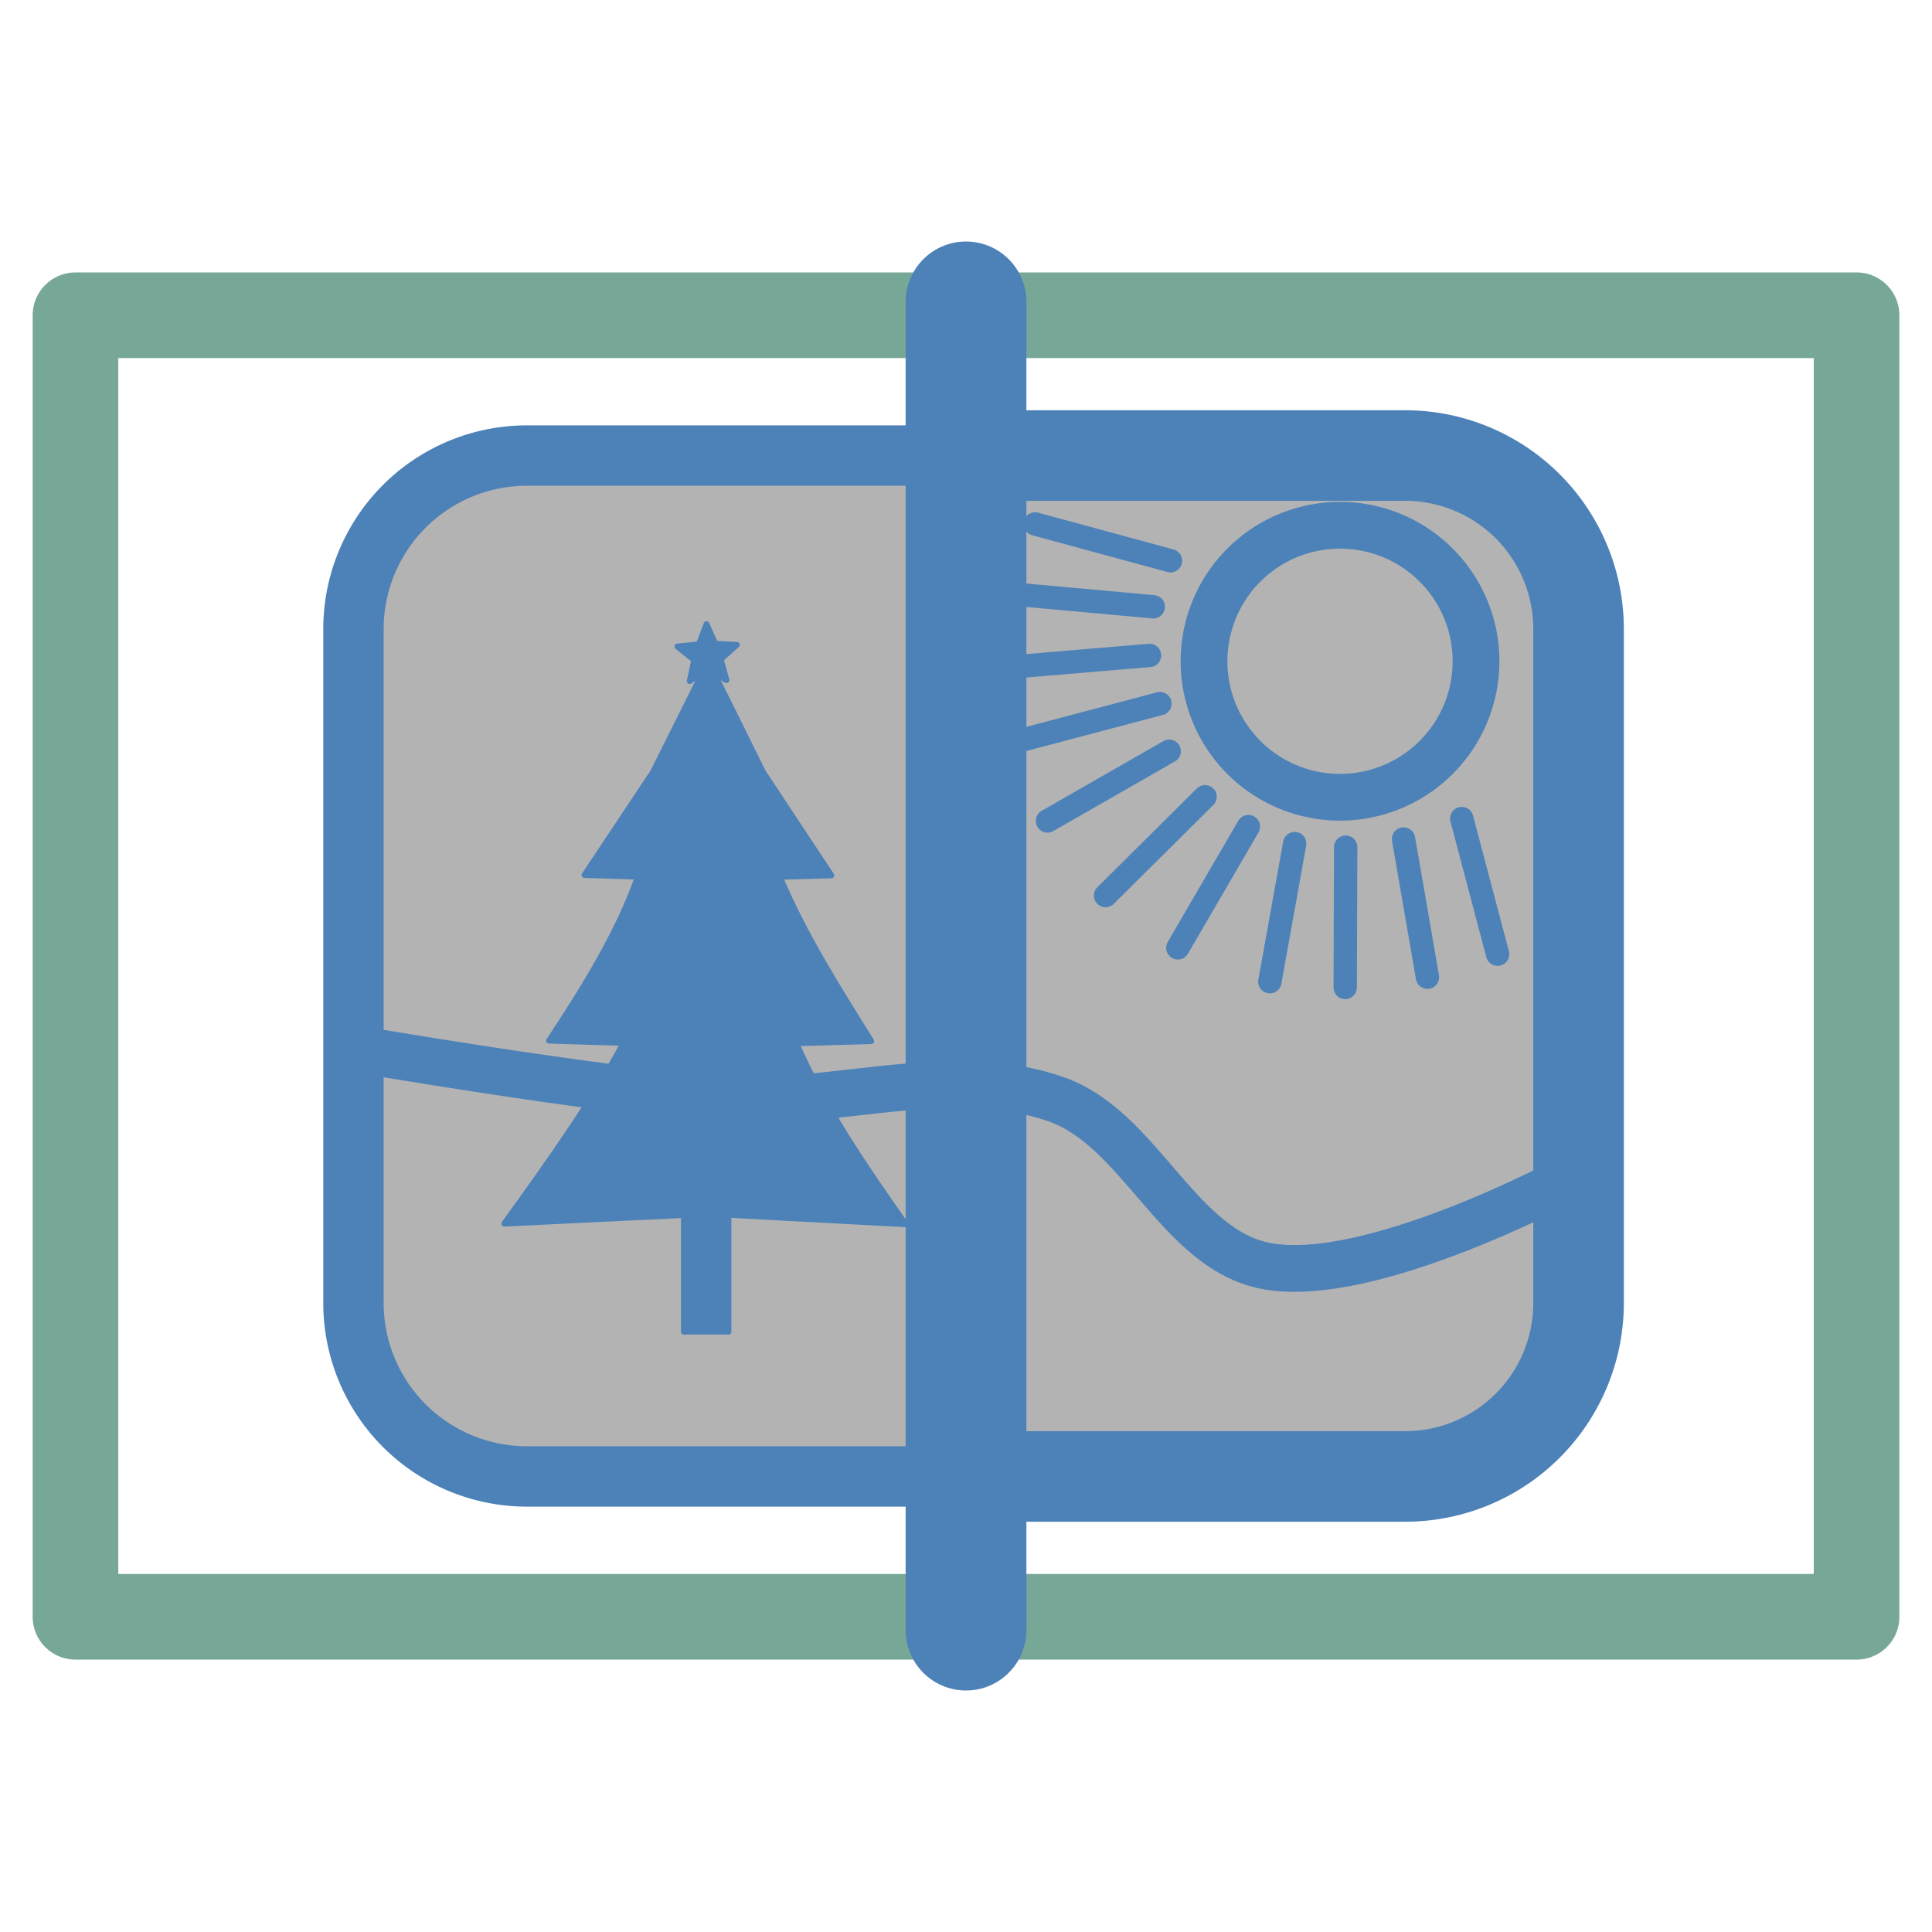
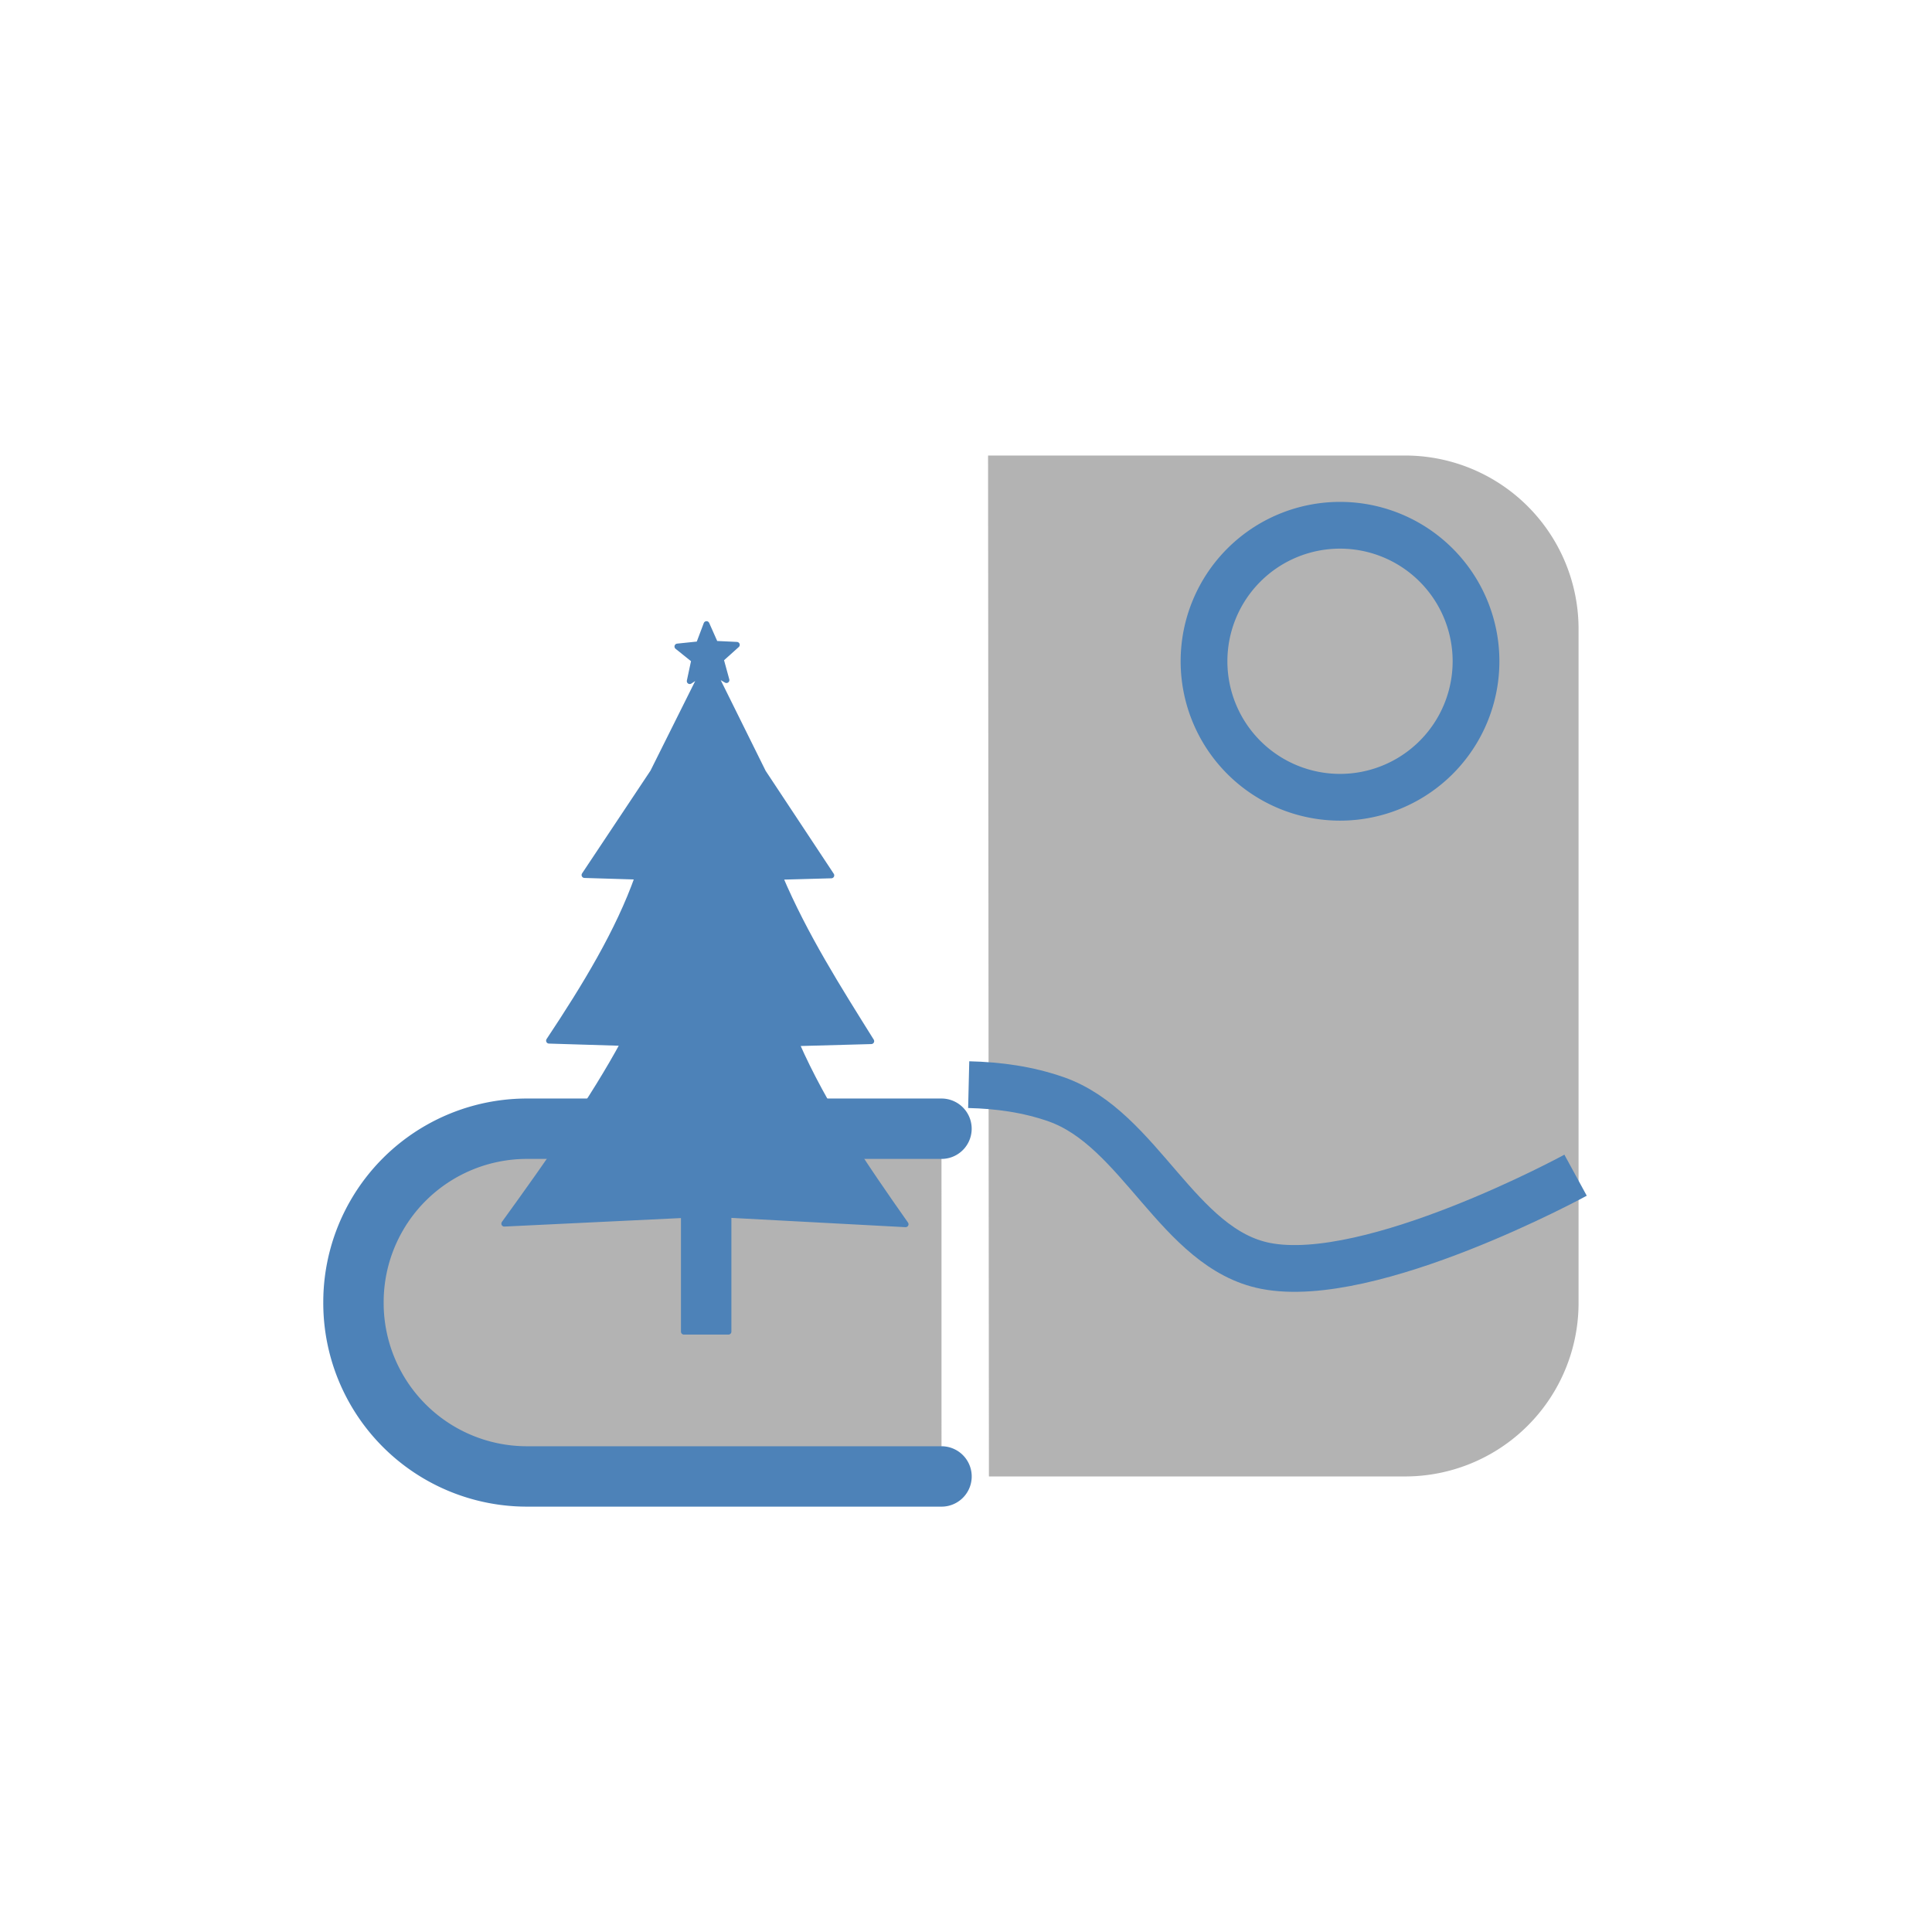
<svg xmlns="http://www.w3.org/2000/svg" xmlns:xlink="http://www.w3.org/1999/xlink" width="256" height="256" viewBox="0 0 67.733 67.733">
  <defs>
    <filter id="a" color-interpolation-filters="sRGB">
      <feGaussianBlur stdDeviation="0.6 0.6" result="blur" />
    </filter>
    <filter id="l" color-interpolation-filters="sRGB">
      <feGaussianBlur stdDeviation="1 1" result="blur" />
    </filter>
  </defs>
  <g fill="#b3b3b3">
-     <path d="M33.008 51.762h-14.52a6.082 6.082 0 0 1-6.096-6.095v-23.6a6.082 6.082 0 0 1 6.095-6.096h14.52" stroke="#4d82b8" stroke-width="2.117" stroke-linecap="round" stroke-linejoin="round" stroke-dashoffset="17.6" stroke-opacity=".996" />
+     <path d="M33.008 51.762h-14.52a6.082 6.082 0 0 1-6.096-6.095a6.082 6.082 0 0 1 6.095-6.096h14.52" stroke="#4d82b8" stroke-width="2.117" stroke-linecap="round" stroke-linejoin="round" stroke-dashoffset="17.6" stroke-opacity=".996" />
    <path d="M34.64 15.97h14.606a6.082 6.082 0 0 1 6.096 6.096v23.601a6.082 6.082 0 0 1-6.096 6.095H34.67" />
  </g>
  <g filter="url(#a)" stroke="#4d82b8">
    <path d="M51.747 23.183a4.768 4.768 0 0 1-4.768 4.768 4.768 4.768 0 0 1-4.768-4.768 4.768 4.768 0 0 1 4.768-4.768 4.768 4.768 0 0 1 4.768 4.768z" fill="none" stroke-width="1.639" stroke-linecap="round" stroke-linejoin="round" stroke-dashoffset="5.292" />
-     <path d="M41.035 19.658l-4.746-1.289" id="b" fill="#4d84b8" stroke-width=".819" stroke-linecap="round" />
    <use xlink:href="#b" id="c" transform="rotate(-10 49.962 23.915)" width="100%" height="100%" fill="#4d84b8" stroke-width=".364" stroke-linecap="round" />
    <use xlink:href="#c" id="d" transform="rotate(-10 50.114 22.87)" width="100%" height="100%" fill="#4d84b8" stroke-width=".364" stroke-linecap="round" />
    <use xlink:href="#d" id="e" transform="rotate(-10 50.142 21.742)" width="100%" height="100%" fill="#4d84b8" stroke-width=".364" stroke-linecap="round" />
    <use xlink:href="#e" id="f" transform="rotate(-15 47.164 24.269)" width="100%" height="100%" fill="#4d84b8" stroke-width=".364" stroke-linecap="round" />
    <use xlink:href="#f" id="g" transform="rotate(-15 47.679 22.358)" width="100%" height="100%" fill="#4d84b8" stroke-width=".364" stroke-linecap="round" />
    <use xlink:href="#g" id="h" transform="rotate(-15 46.982 22.687)" width="100%" height="100%" fill="#4d84b8" stroke-width=".364" stroke-linecap="round" />
    <use xlink:href="#h" id="i" transform="rotate(-20 46.27 24.676)" width="100%" height="100%" fill="#4d84b8" stroke-width=".364" stroke-linecap="round" />
    <use xlink:href="#i" id="j" transform="rotate(-10 46.998 19.42)" width="100%" height="100%" fill="#4d84b8" stroke-width=".364" stroke-linecap="round" />
    <use xlink:href="#j" id="k" transform="rotate(-10 46.556 17.96)" width="100%" height="100%" fill="#4d84b8" stroke-width=".364" stroke-linecap="round" />
    <use xlink:href="#k" transform="rotate(-5 42.02 5.692)" width="100%" height="100%" fill="#4d84b8" stroke-width=".364" stroke-linecap="round" />
    <path d="M33.961 38.026c1.044.025 2.07.165 3.063.512 2.953 1.031 4.275 5.24 7.345 5.842 3.704.726 10.868-3.179 10.868-3.179" fill="none" stroke-width="1.639" />
  </g>
-   <path d="M12.263 36.736s8.682 1.504 13.07 1.806c2.896.2 5.848-.61 8.725-.507" fill="none" stroke="#4d82b8" stroke-width="1.64" />
  <path d="M24.769 21.88l-.267.708-.753.078.59.473-.158.74.453-.297-1.74 3.487-2.402 3.608 1.872.057c-.678 1.917-1.842 3.833-3.116 5.75l2.614.08c-1.046 1.938-2.578 4.118-4.183 6.335l6.297-.303v4.09h1.563v-4.097l6.21.331c-1.443-2.05-2.854-4.112-3.834-6.347l2.63-.072c-1.162-1.859-2.336-3.709-3.207-5.762l1.807-.05-2.392-3.615-1.728-3.488.444.257-.2-.73.563-.506-.756-.036z" paint-order="markers fill stroke" fill="#4d82b8" stroke="#4d82b8" stroke-width=".205" stroke-linecap="round" stroke-linejoin="round" />
  <g>
-     <path d="M34.64 15.97h14.606a6.082 6.082 0 0 1 6.096 6.096v23.601a6.082 6.082 0 0 1-6.096 6.095H34.67" fill="none" stroke="#4d82b8" stroke-width="3.175" stroke-linecap="round" stroke-linejoin="round" stroke-dashoffset="17.6" stroke-opacity=".996" filter="url(#l)" />
-   </g>
+     </g>
  <g fill="none" stroke-linecap="round" stroke-linejoin="round">
-     <path d="M2.646 11.052h62.442v45.63H2.646z" stroke="#76a797" stroke-width="3.002" />
-     <path d="M33.867 57.15V10.583" stroke="#4d82b8" stroke-width="4.233" />
-   </g>
+     </g>
</svg>